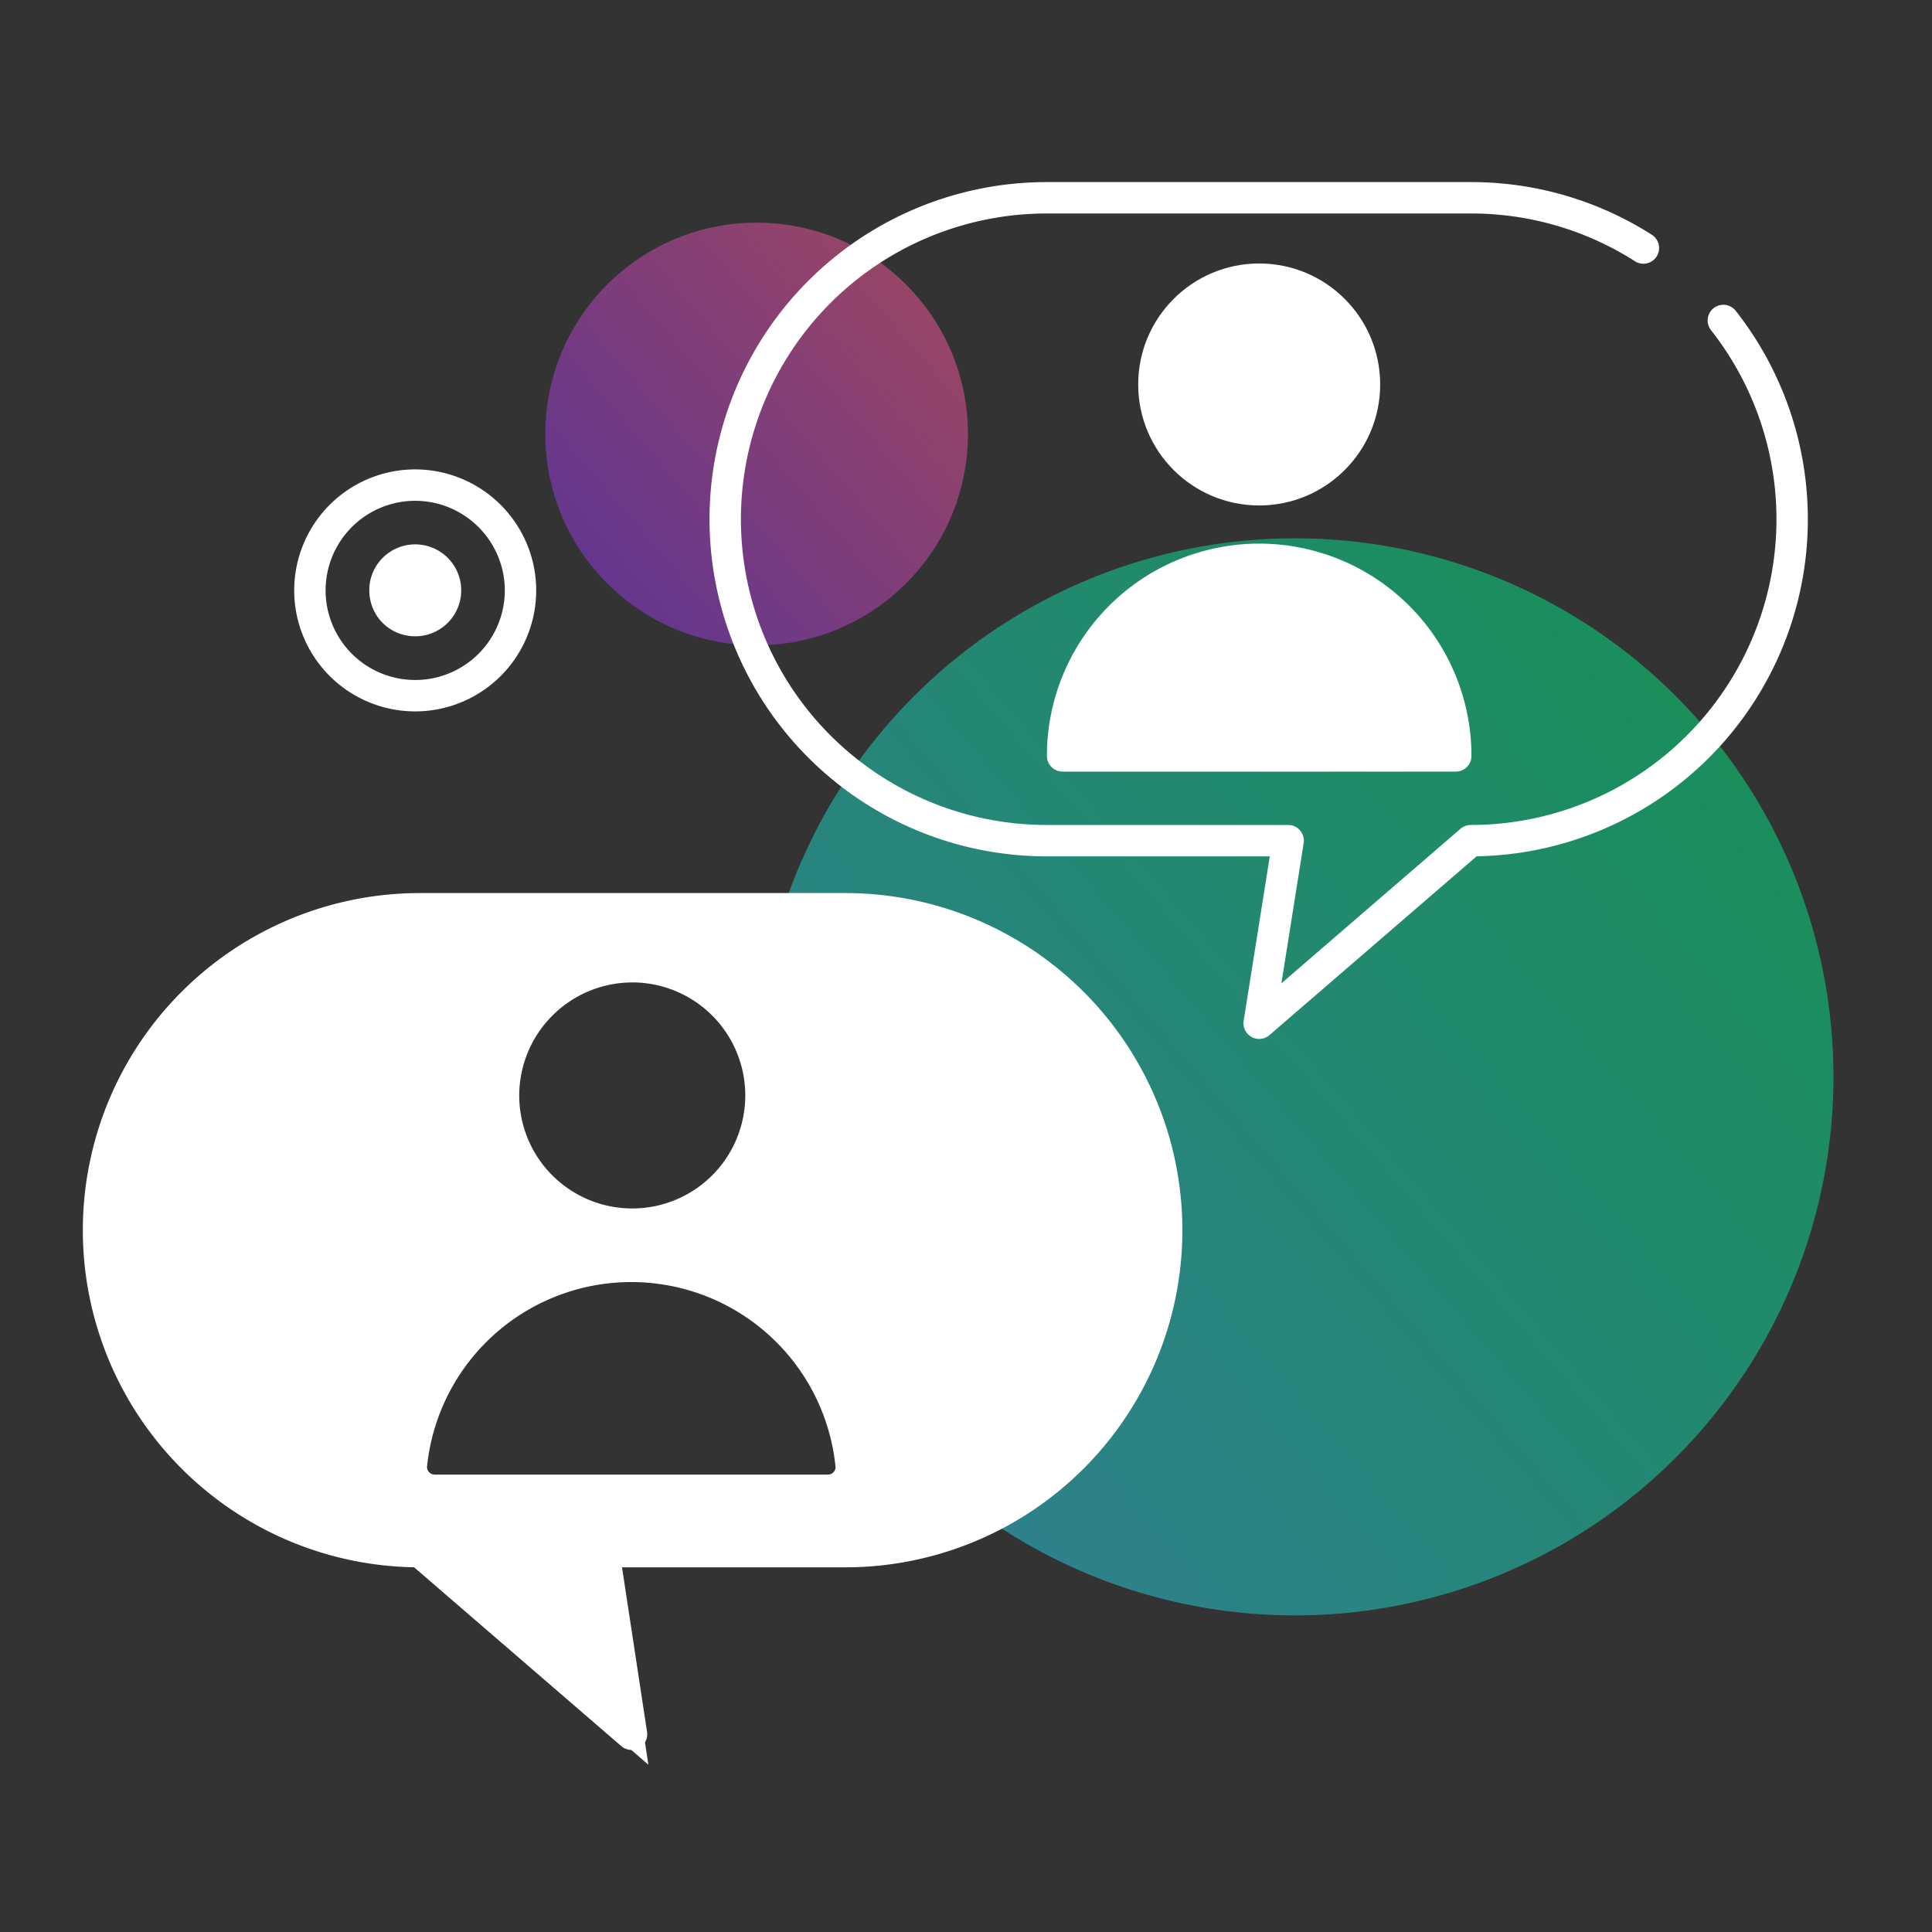
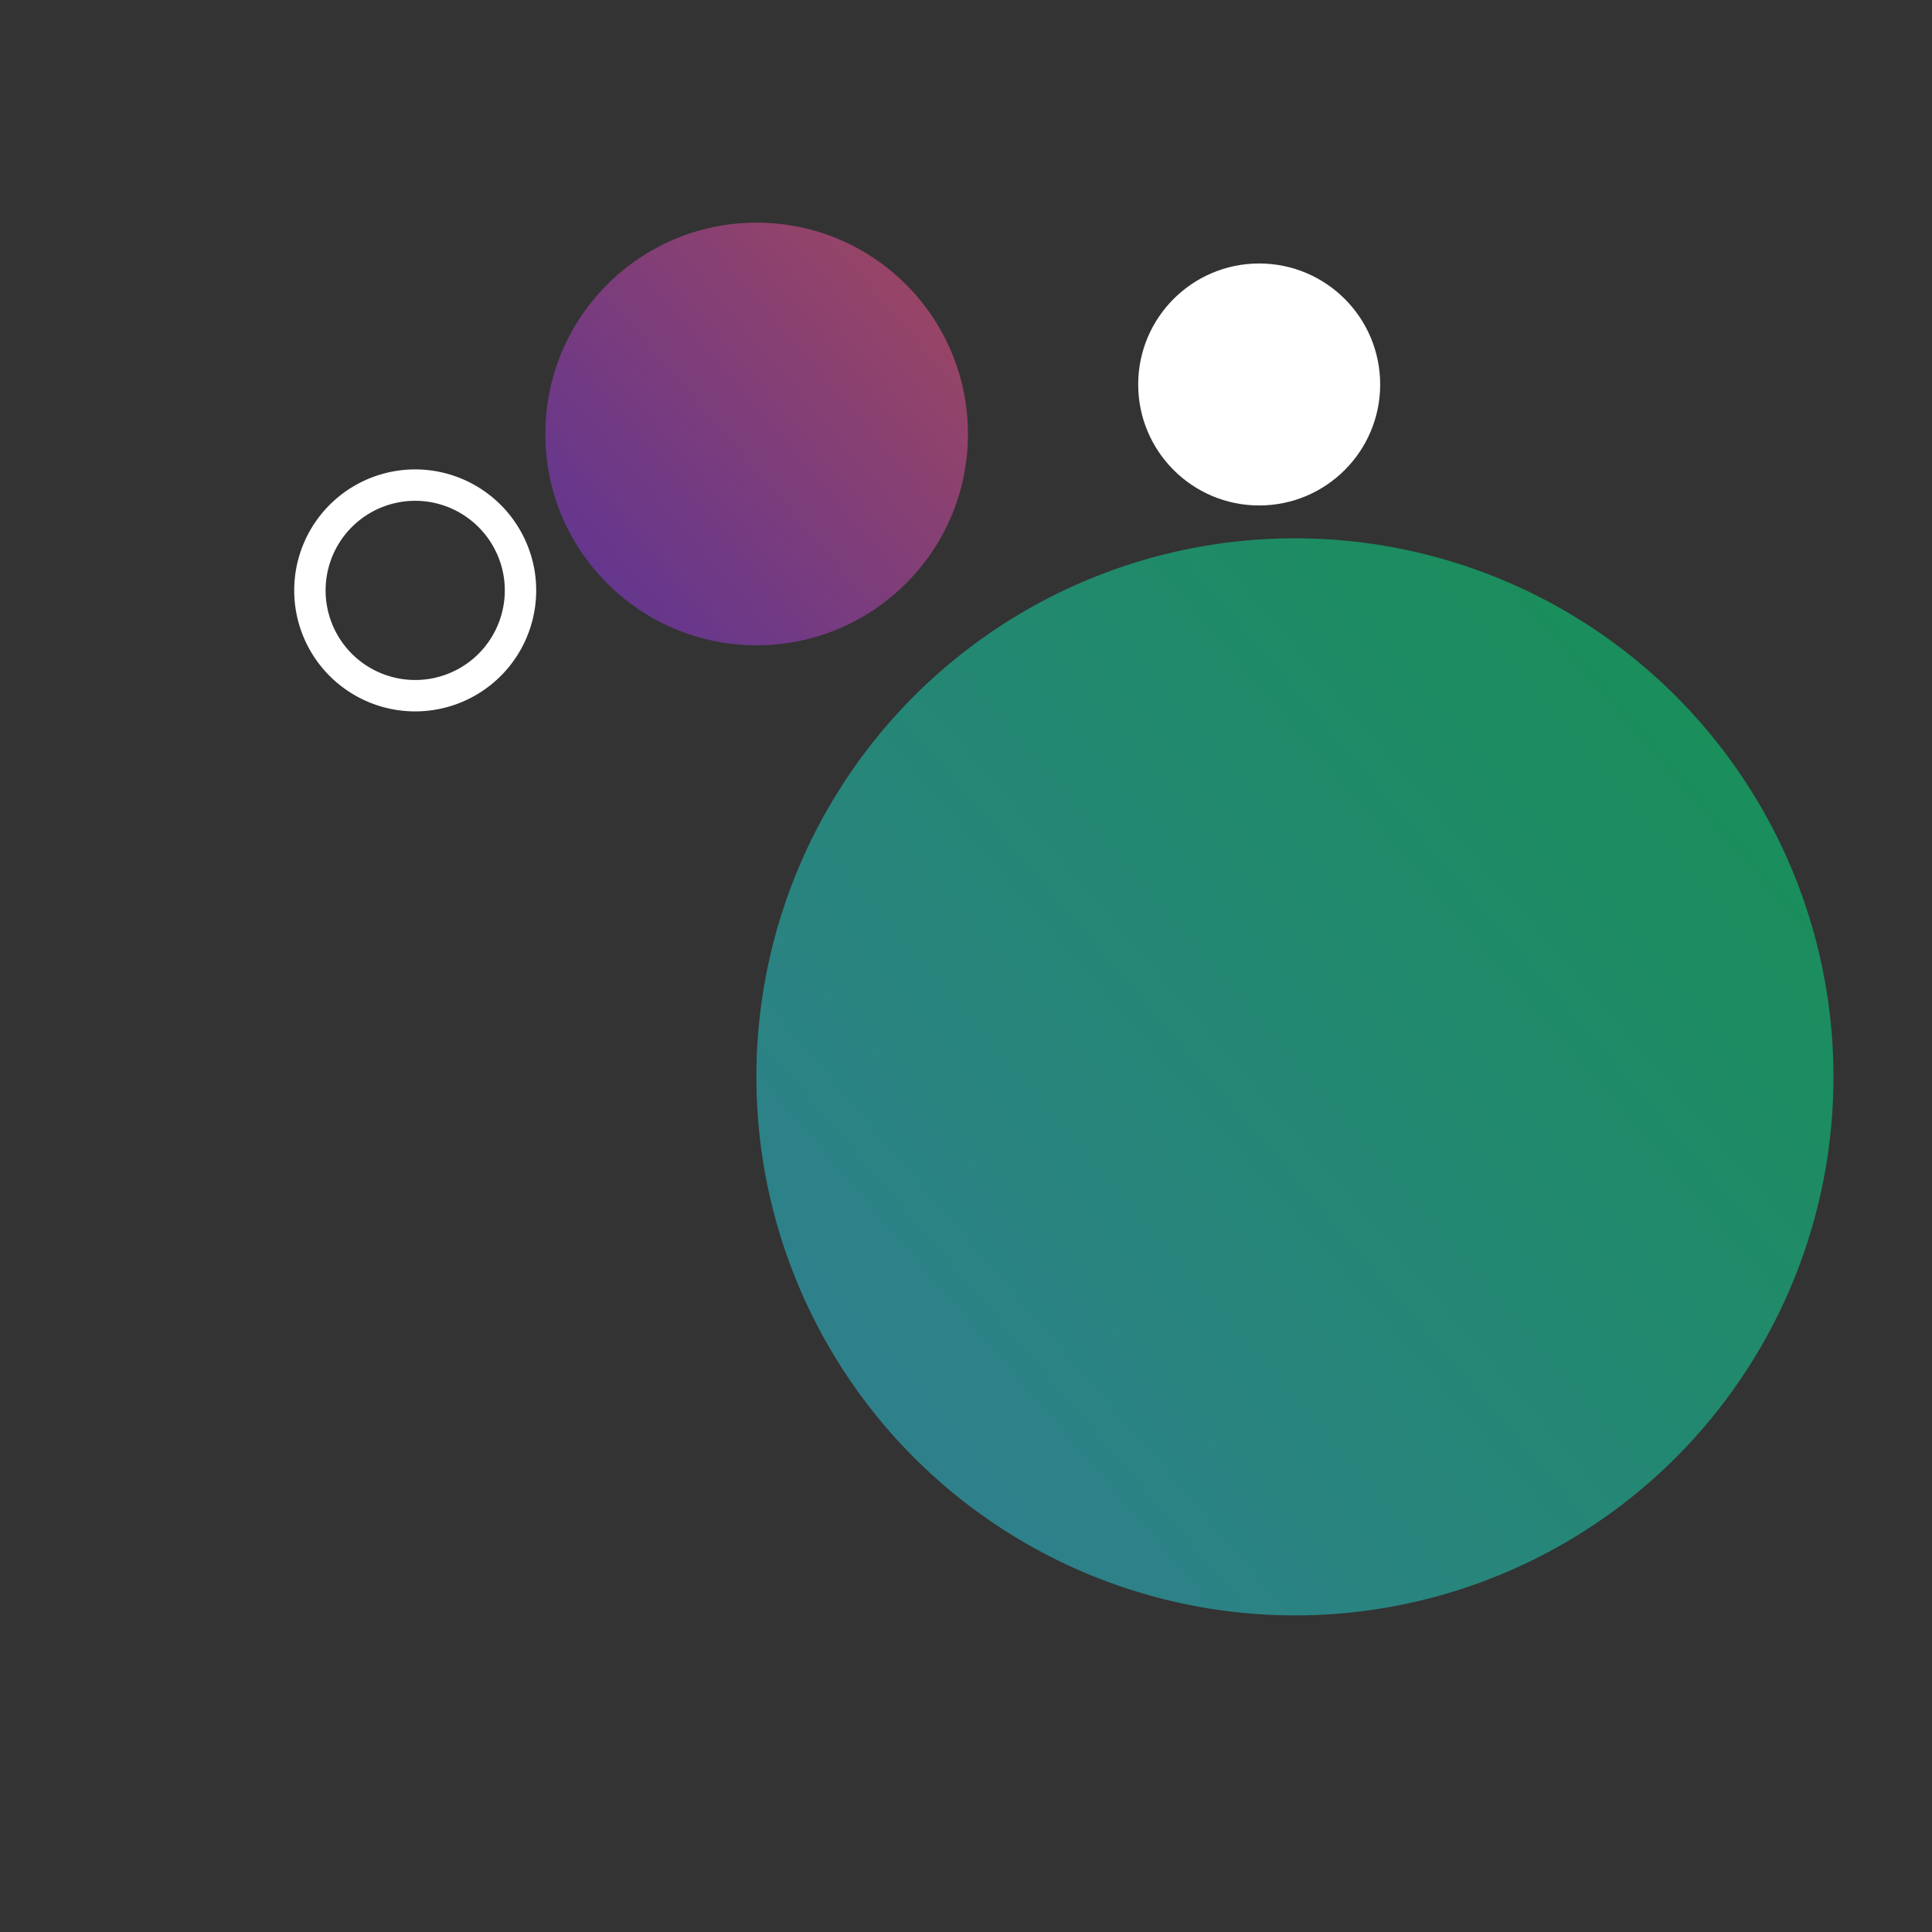
<svg xmlns="http://www.w3.org/2000/svg" id="Layer_1" data-name="Layer 1" viewBox="0 0 80 80">
  <rect x="0" y="0" width="80" height="80" fill="#333333" stroke="none" />
  <defs>
    <style>.cls-1,.cls-2{opacity:0.5;}.cls-1{fill:url(#linear-gradient);}.cls-2{fill:url(#linear-gradient-2);}.cls-3,.cls-6{fill:none;}.cls-3,.cls-4,.cls-5,.cls-6{stroke:#fff;}.cls-3,.cls-4{stroke-linecap:round;stroke-linejoin:round;}.cls-3,.cls-4,.cls-6{stroke-width:1.3px;}.cls-4,.cls-5,.cls-7{fill:#fff;}.cls-5,.cls-6{stroke-miterlimit:10;}</style>
    <linearGradient id="linear-gradient" x1="38.36" y1="11.95" x2="21.16" y2="26.68" gradientUnits="userSpaceOnUse">
      <stop offset="0" stop-color="#ff5898" />
      <stop offset="1" stop-color="#7d33ff" />
    </linearGradient>
    <linearGradient id="linear-gradient-2" x1="71.54" y1="29.24" x2="27.72" y2="66.77" gradientUnits="userSpaceOnUse">
      <stop offset="0" stop-color="#00eb81" />
      <stop offset="1" stop-color="#35c8ff" />
    </linearGradient>
  </defs>
  <circle class="cls-1" cx="31.33" cy="17.97" r="8.75" />
  <circle class="cls-2" cx="53.62" cy="44.59" r="22.3" />
-   <path class="cls-3" d="M71.36,13.27A13.31,13.31,0,0,1,60.9,34.81l-8.76,7.56,1.2-7.56h-10a13.31,13.31,0,0,1,0-26.62H60.9a13.24,13.24,0,0,1,7.15,2.08" />
-   <path class="cls-4" d="M60.28,31.3A8.14,8.14,0,0,0,44,31.3Z" />
  <circle class="cls-4" cx="52.14" cy="15.92" r="4.36" />
-   <path class="cls-3" d="M17.39,37.63a13.31,13.31,0,0,0,0,26.62l8.76,7.56L25,64.25h10a13.31,13.31,0,1,0,0-26.62Z" />
-   <path class="cls-5" d="M34.91,37.63H17.39a13.31,13.31,0,0,0,0,26.62l8.76,7.56L25,64.25h10a13.31,13.31,0,1,0,0-26.62Zm-8.76,2.55A5.18,5.18,0,1,1,21,45.36,5.19,5.19,0,0,1,26.15,40.18Zm8.14,21.38H18a.82.82,0,0,1-.82-.82,9,9,0,0,1,17.92,0A.82.82,0,0,1,34.29,61.56Z" />
  <path class="cls-6" d="M17.93,20.15a4.36,4.36,0,1,0,3.56,3.56A4.37,4.37,0,0,0,17.93,20.15Z" />
-   <path class="cls-7" d="M17.52,22.57a1.9,1.9,0,0,0-2.2,2.2,1.88,1.88,0,0,0,1.55,1.55,1.9,1.9,0,0,0,.65-3.75Z" />
</svg>